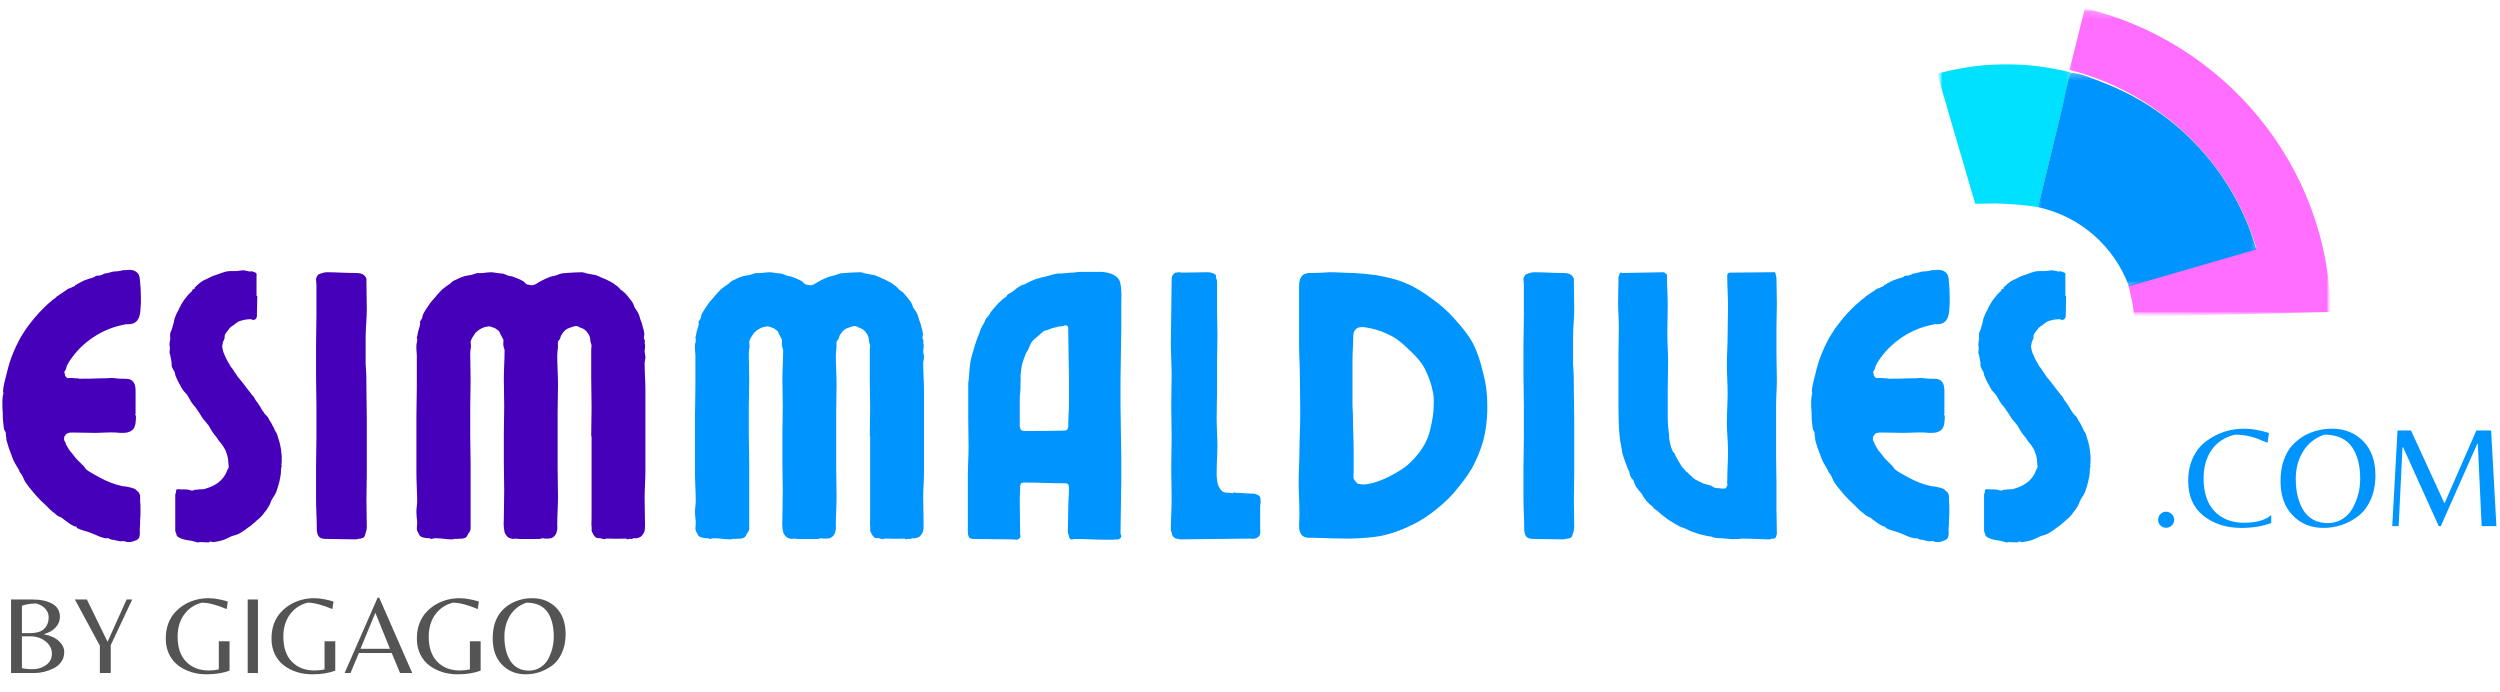
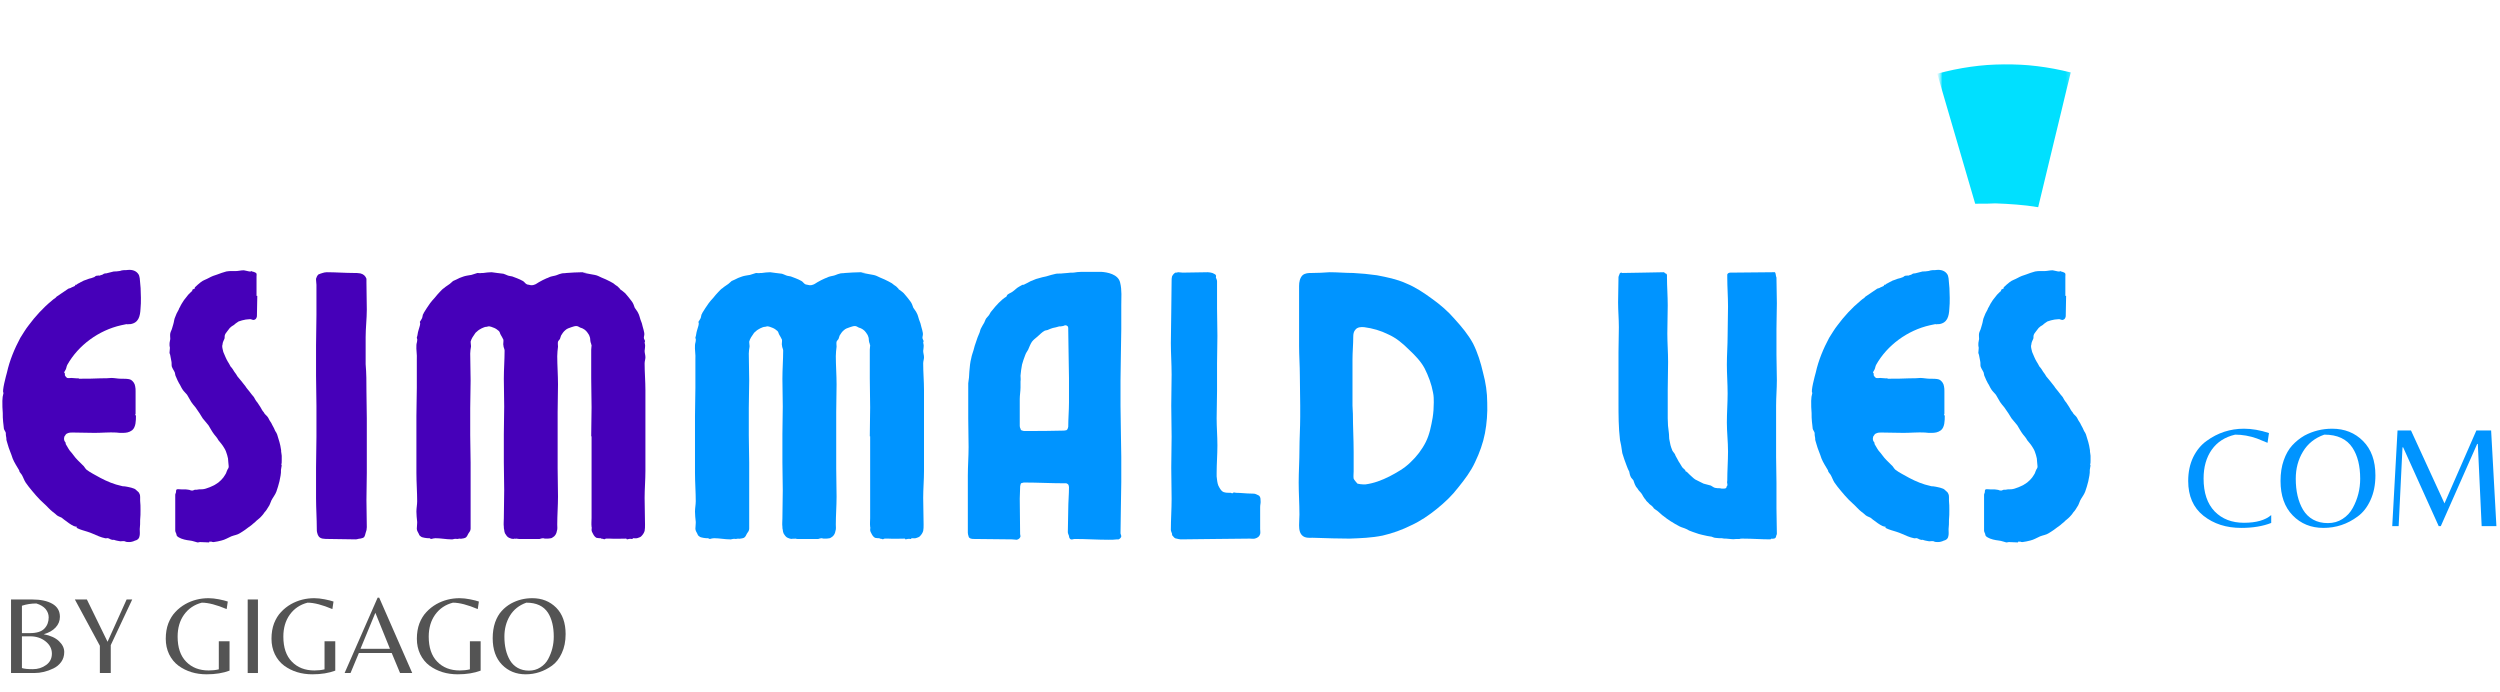
<svg xmlns="http://www.w3.org/2000/svg" width="325" height="90" viewBox="0 0 325 90" fill="none">
  <mask id="mask0_55_2" style="mask-type:luminance" maskUnits="userSpaceOnUse" x="251" y="8" width="19" height="20">
    <path d="M251 8H269.667V28H251V8Z" fill="white" />
  </mask>
  <g mask="url(#mask0_55_2)">
    <mask id="mask1_55_2" style="mask-type:luminance" maskUnits="userSpaceOnUse" x="251" y="0" width="53" height="42">
      <path d="M252.016 0.609L303.953 1.854L302.995 41.807L251.062 40.562L252.016 0.609Z" fill="white" />
    </mask>
    <g mask="url(#mask1_55_2)">
      <mask id="mask2_55_2" style="mask-type:luminance" maskUnits="userSpaceOnUse" x="251" y="0" width="53" height="42">
        <path d="M252.016 0.609L303.953 1.854L302.995 41.807L251.062 40.562L252.016 0.609Z" fill="white" />
      </mask>
      <g mask="url(#mask2_55_2)">
        <mask id="mask3_55_2" style="mask-type:luminance" maskUnits="userSpaceOnUse" x="251" y="0" width="53" height="42">
          <path d="M252.016 0.609L303.953 1.854L302.995 41.807L251.062 40.562L252.016 0.609Z" fill="white" />
        </mask>
        <g mask="url(#mask3_55_2)">
          <path d="M269.193 9.417L268.911 10.589L268.792 11.068L268.437 12.531L267.995 14.38L267.781 15.26L267.562 16.172L267.104 18.057L266.932 18.766C266.073 22.328 265.234 25.812 264.964 26.932L264.943 26.927H264.906C263.969 26.776 263.078 26.662 262.146 26.594C261.208 26.531 260.318 26.458 259.375 26.438C258.693 26.469 258.01 26.495 257.276 26.479C257.109 26.474 256.943 26.474 256.776 26.49C256.286 24.823 255.797 23.146 255.312 21.479C254.542 18.844 253.776 16.219 253.01 13.604C252.62 12.26 252.234 10.922 251.839 9.583C257.609 8.005 263.391 7.953 269.193 9.417Z" fill="#00E0FF" />
        </g>
      </g>
    </g>
  </g>
  <mask id="mask4_55_2" style="mask-type:luminance" maskUnits="userSpaceOnUse" x="268" y="0" width="35" height="42">
    <path d="M268.333 0.047H303V41.333H268.333V0.047Z" fill="white" />
  </mask>
  <g mask="url(#mask4_55_2)">
    <mask id="mask5_55_2" style="mask-type:luminance" maskUnits="userSpaceOnUse" x="251" y="0" width="53" height="42">
-       <path d="M252.016 0.609L303.953 1.854L302.995 41.807L251.062 40.562L252.016 0.609Z" fill="white" />
-     </mask>
+       </mask>
    <g mask="url(#mask5_55_2)">
      <mask id="mask6_55_2" style="mask-type:luminance" maskUnits="userSpaceOnUse" x="251" y="0" width="53" height="42">
        <path d="M252.016 0.609L303.953 1.854L302.995 41.807L251.062 40.562L252.016 0.609Z" fill="white" />
      </mask>
      <g mask="url(#mask6_55_2)">
        <mask id="mask7_55_2" style="mask-type:luminance" maskUnits="userSpaceOnUse" x="251" y="0" width="53" height="42">
          <path d="M252.016 0.609L303.953 1.854L302.995 41.807L251.062 40.562L252.016 0.609Z" fill="white" />
        </mask>
        <g mask="url(#mask7_55_2)">
          <path d="M302.99 40.552L277.422 41.193C277.38 40.318 277.25 39.453 277.036 38.599C276.943 38.141 276.833 37.687 276.729 37.229C276.729 37.177 276.698 37.13 276.682 37.068L293.292 32.255H293.339C292.932 30.917 292.448 29.609 291.88 28.333C291.688 27.88 291.474 27.432 291.255 26.984C290.276 25.01 289.109 23.146 287.766 21.39C287.354 20.854 286.922 20.323 286.469 19.812C284.172 17.187 281.536 14.958 278.563 13.125C275.594 11.297 272.411 9.953 269.031 9.088L271.036 1.068C288.974 5.385 302.625 21.276 302.99 40.552Z" fill="#FF6EFF" />
        </g>
      </g>
    </g>
  </g>
  <mask id="mask8_55_2" style="mask-type:luminance" maskUnits="userSpaceOnUse" x="264" y="9" width="30" height="29">
    <path d="M264.333 9.333H293.667V37.333H264.333V9.333Z" fill="white" />
  </mask>
  <g mask="url(#mask8_55_2)">
    <mask id="mask9_55_2" style="mask-type:luminance" maskUnits="userSpaceOnUse" x="251" y="0" width="53" height="42">
      <path d="M252.016 0.609L303.953 1.854L302.995 41.807L251.062 40.562L252.016 0.609Z" fill="white" />
    </mask>
    <g mask="url(#mask9_55_2)">
      <mask id="mask10_55_2" style="mask-type:luminance" maskUnits="userSpaceOnUse" x="251" y="0" width="53" height="42">
-         <path d="M252.016 0.609L303.953 1.854L302.995 41.807L251.062 40.562L252.016 0.609Z" fill="white" />
-       </mask>
+         </mask>
      <g mask="url(#mask10_55_2)">
        <mask id="mask11_55_2" style="mask-type:luminance" maskUnits="userSpaceOnUse" x="251" y="0" width="53" height="42">
          <path d="M252.016 0.609L303.953 1.854L302.995 41.807L251.062 40.562L252.016 0.609Z" fill="white" />
        </mask>
        <g mask="url(#mask11_55_2)">
          <path d="M293.323 32.422L276.766 37.224C276.292 35.937 275.672 34.729 274.891 33.604C274.115 32.474 273.214 31.458 272.177 30.557C271.146 29.661 270.016 28.901 268.792 28.286C267.568 27.677 266.286 27.224 264.948 26.932L267.057 18.234L268.109 13.885C268.458 12.437 268.698 10.885 269.193 9.474C270.484 9.474 272.094 10.245 273.297 10.698C274.667 11.219 275.995 11.828 277.281 12.521C279.875 13.917 282.234 15.63 284.37 17.661C286.49 19.682 288.307 21.943 289.828 24.448C291.344 26.948 292.51 29.609 293.323 32.422Z" fill="#0094FF" />
        </g>
      </g>
    </g>
  </g>
  <path d="M0.308 52.108C0.308 51.764 0.36 51.415 0.459 51.066C0.209 50.967 0.803 48.785 0.902 48.436C1.251 46.847 1.896 45.311 2.641 43.92C2.99 43.379 3.334 42.78 3.73 42.285C4.574 41.144 5.615 40.004 6.709 39.108C6.86 38.962 7.006 38.863 7.157 38.764C7.204 38.712 7.303 38.665 7.355 38.566L8.891 37.525C8.99 37.472 9.188 37.472 9.287 37.373C9.438 37.327 9.584 37.228 9.735 37.176C9.787 37.123 9.787 37.025 9.834 37.025C9.834 36.978 9.886 37.025 9.933 37.025C10.032 36.926 10.183 36.827 10.329 36.78C10.428 36.681 10.579 36.681 10.678 36.582C10.777 36.582 10.829 36.483 10.876 36.483C11.126 36.384 11.37 36.332 11.568 36.233C11.771 36.181 12.016 36.134 12.214 36.035C12.313 36.035 12.365 35.884 12.464 35.884C12.511 35.837 12.61 35.837 12.714 35.837C12.761 35.785 12.86 35.837 12.912 35.837C13.011 35.785 13.11 35.785 13.209 35.738C13.308 35.738 13.407 35.639 13.506 35.587C13.605 35.54 13.704 35.54 13.803 35.54L14.797 35.29C14.995 35.29 15.24 35.29 15.49 35.238C15.641 35.238 15.787 35.139 15.938 35.139C16.183 35.092 16.381 35.139 16.631 35.092C17.178 35.04 17.725 35.191 18.021 35.686C18.12 35.837 18.12 36.035 18.167 36.181C18.266 37.025 18.318 37.868 18.318 38.712C18.318 39.212 18.318 39.707 18.266 40.155C18.219 41.097 18.021 41.988 16.928 42.139H16.73C16.631 42.186 16.532 42.139 16.433 42.139L15.74 42.285C12.86 42.931 10.183 44.863 8.74 47.446C8.641 47.644 8.641 47.842 8.542 48.04L8.344 48.389C8.344 48.488 8.443 48.535 8.443 48.587C8.443 48.686 8.396 48.785 8.495 48.884C8.542 48.983 8.641 49.082 8.74 49.134C8.943 49.181 9.089 49.134 9.287 49.134C9.485 49.134 9.735 49.181 9.933 49.181C9.985 49.181 9.985 49.181 9.985 49.181H10.131C10.183 49.134 10.23 49.233 10.282 49.233C11.225 49.233 12.167 49.233 13.11 49.181C13.605 49.181 14.053 49.181 14.495 49.134C14.896 49.134 15.292 49.233 15.688 49.233H15.787C16.136 49.233 16.631 49.233 16.928 49.332C16.98 49.379 16.98 49.379 17.027 49.379C17.323 49.577 17.527 49.879 17.573 50.222C17.626 50.42 17.626 50.67 17.626 50.868C17.626 51.217 17.626 51.613 17.626 51.962V53.795C17.626 53.847 17.573 53.894 17.573 53.894C17.573 53.946 17.672 53.993 17.672 54.092C17.672 54.639 17.672 55.53 17.178 55.931C16.782 56.228 16.381 56.275 15.938 56.275C15.641 56.275 15.391 56.275 15.094 56.228C14.198 56.176 13.209 56.275 12.313 56.275C11.323 56.275 10.381 56.228 9.438 56.228C9.24 56.228 8.99 56.228 8.792 56.327C8.641 56.373 8.542 56.472 8.495 56.577C8.396 56.676 8.344 56.775 8.344 56.873C8.344 56.972 8.297 57.071 8.344 57.17C8.344 57.316 8.443 57.415 8.542 57.566C8.542 57.618 8.542 57.665 8.542 57.717L8.891 58.311C9.042 58.608 9.339 58.858 9.537 59.155C9.886 59.65 10.282 59.998 10.73 60.446C10.928 60.592 11.027 60.842 11.225 61.04C11.719 61.436 12.464 61.785 13.058 62.129C13.902 62.577 14.844 62.972 15.787 63.17C15.886 63.222 16.037 63.222 16.183 63.222C16.381 63.269 16.584 63.269 16.73 63.321C16.98 63.373 17.178 63.42 17.422 63.519C17.573 63.571 17.672 63.67 17.823 63.816C17.922 63.915 18.021 63.967 18.068 64.066C18.219 64.316 18.219 64.462 18.219 64.613C18.219 64.712 18.219 64.811 18.219 64.91V65.108C18.266 65.504 18.266 65.9 18.266 66.301C18.266 66.743 18.266 67.139 18.219 67.587C18.219 67.983 18.219 68.384 18.167 68.78C18.167 69.077 18.219 69.525 18.12 69.769C18.12 69.868 18.021 69.967 17.969 70.066L17.823 70.17C17.771 70.217 17.626 70.269 17.573 70.269C17.277 70.415 17.027 70.467 16.782 70.467C16.584 70.467 16.381 70.467 16.235 70.368C16.037 70.316 15.839 70.368 15.641 70.368C15.339 70.316 15.042 70.269 14.797 70.17C14.745 70.17 14.646 70.217 14.6 70.17C14.396 70.17 14.251 70.019 14.053 69.967C13.954 69.92 13.803 70.019 13.657 69.967C13.407 69.92 13.11 69.821 12.86 69.722C12.365 69.525 11.87 69.275 11.37 69.124C10.928 68.978 10.48 68.879 10.084 68.681C9.985 68.629 9.886 68.53 9.985 68.431C9.683 68.681 8.199 67.441 8.001 67.29C7.803 67.191 7.6 67.139 7.402 66.993C7.256 66.842 7.058 66.696 6.86 66.545C6.459 66.249 6.115 65.801 5.714 65.457C5.021 64.858 4.329 64.014 3.73 63.269L3.334 62.728C3.136 62.431 3.037 62.082 2.839 61.733C2.74 61.587 2.641 61.488 2.542 61.337L2.49 61.139C2.193 60.644 1.844 60.097 1.646 59.603C1.449 58.957 1.152 58.358 1.001 57.764L0.855 57.269C0.803 57.118 0.855 56.972 0.803 56.821C0.756 56.623 0.756 56.472 0.756 56.275C0.704 56.077 0.558 55.931 0.506 55.733C0.459 55.431 0.459 55.134 0.407 54.837C0.36 54.441 0.36 54.092 0.36 53.696C0.308 53.202 0.308 52.655 0.308 52.108Z" fill="#4600B9" />
  <path d="M31.662 35.139C31.313 35.139 30.969 35.238 30.672 35.238C30.62 35.238 30.62 35.238 30.573 35.238H30.37C30.323 35.238 30.271 35.238 30.224 35.238H30.125C29.927 35.238 29.677 35.238 29.427 35.29C29.031 35.389 28.636 35.54 28.24 35.686C27.891 35.785 27.495 35.936 27.146 36.134C26.802 36.332 26.401 36.431 26.104 36.681C25.86 36.879 25.557 37.124 25.313 37.374L25.36 37.473C25.214 37.572 25.016 37.624 24.964 37.723C24.964 37.723 25.016 37.77 25.016 37.822L24.865 37.92C24.719 38.066 24.615 38.165 24.469 38.316L23.922 39.009C23.724 39.311 23.526 39.608 23.375 39.952C23.276 40.051 23.276 40.202 23.177 40.353C23.031 40.598 22.88 40.895 22.781 41.197C22.63 41.493 22.63 41.837 22.531 42.139L22.386 42.634C22.333 42.879 22.188 43.082 22.136 43.327C22.089 43.577 22.136 43.822 22.136 44.072C22.089 44.223 22.089 44.42 22.037 44.618C22.037 44.618 22.089 44.665 22.037 44.665C22.037 44.863 22.037 45.066 22.089 45.212C22.089 45.462 22.037 45.66 22.037 45.858C22.037 45.957 22.136 46.108 22.136 46.207L22.287 46.999C22.333 47.197 22.287 47.447 22.333 47.645C22.432 47.941 22.63 48.191 22.729 48.436C22.781 48.634 22.781 48.837 22.88 48.983C22.979 49.28 23.13 49.53 23.276 49.827C23.427 50.025 23.526 50.322 23.724 50.618C23.875 50.868 24.12 51.066 24.318 51.316C24.516 51.613 24.667 51.962 24.865 52.259C25.016 52.504 25.214 52.707 25.412 52.952C25.61 53.202 25.761 53.499 25.958 53.749C26.104 53.947 26.203 54.191 26.354 54.389L27.099 55.285C27.344 55.681 27.542 56.077 27.844 56.473C28.042 56.723 28.24 56.92 28.386 57.217C28.636 57.514 28.932 57.863 29.13 58.212C29.328 58.509 29.427 58.806 29.531 59.155C29.63 59.452 29.677 59.749 29.677 60.045C29.677 60.243 29.729 60.395 29.729 60.592V60.691C29.729 60.842 29.63 60.941 29.578 61.04C29.531 61.186 29.427 61.337 29.38 61.535C29.281 61.686 29.182 61.884 29.031 62.082C28.833 62.327 28.636 62.53 28.386 62.728C28.188 62.827 27.99 63.025 27.745 63.124C27.443 63.27 27.099 63.42 26.75 63.52C26.453 63.618 26.156 63.618 25.86 63.618C25.662 63.67 25.511 63.67 25.313 63.67C25.261 63.67 25.115 63.77 25.063 63.77C25.016 63.77 24.964 63.77 24.964 63.77H24.917C24.766 63.77 24.667 63.67 24.516 63.67C24.417 63.67 24.271 63.618 24.12 63.618C24.073 63.618 24.073 63.618 24.021 63.618H23.823C23.776 63.618 23.724 63.618 23.672 63.618H23.573C23.427 63.618 23.078 63.572 22.979 63.618C22.88 63.717 22.88 63.816 22.88 63.967C22.88 64.066 22.781 64.212 22.781 64.316V68.978C22.781 69.124 22.88 69.275 22.932 69.426C22.932 69.624 23.031 69.723 23.177 69.822C23.276 69.868 23.427 69.967 23.573 70.019C23.823 70.118 24.073 70.171 24.318 70.217C24.568 70.269 24.818 70.269 24.964 70.316C25.214 70.368 25.458 70.467 25.662 70.514H25.761C25.807 70.514 25.906 70.467 26.005 70.467L27.146 70.514C27.146 70.514 27.146 70.514 27.198 70.514V70.415H27.245H27.495C27.594 70.467 27.646 70.467 27.745 70.467H27.792C28.141 70.415 28.438 70.368 28.787 70.269C29.229 70.171 29.63 69.921 30.073 69.723C30.469 69.572 30.87 69.525 31.167 69.327C31.412 69.176 31.662 69.025 31.86 68.879L32.255 68.582C32.458 68.431 32.703 68.285 32.901 68.082C33.052 67.983 33.198 67.837 33.349 67.686C33.599 67.488 33.844 67.29 34.094 66.993C34.193 66.894 34.292 66.743 34.391 66.598C34.589 66.4 34.74 66.15 34.886 65.9C35.083 65.655 35.136 65.358 35.281 65.056C35.484 64.66 35.781 64.316 35.927 63.915C36.078 63.473 36.224 63.025 36.328 62.577L36.474 61.832C36.526 61.587 36.526 61.337 36.526 61.087C36.573 60.889 36.573 60.691 36.625 60.493L36.573 60.447C36.625 60.243 36.625 60.045 36.625 59.848V59.254C36.625 59.103 36.573 59.004 36.573 58.858C36.526 58.707 36.573 58.561 36.526 58.41C36.474 58.113 36.427 57.764 36.328 57.467L36.026 56.473C35.979 56.327 35.88 56.176 35.781 56.03C35.682 55.78 35.531 55.483 35.386 55.233C35.333 55.087 35.234 54.936 35.136 54.79C34.984 54.587 34.938 54.389 34.787 54.191C34.641 53.993 34.391 53.848 34.292 53.598C34.094 53.4 33.995 53.15 33.844 52.905L33.448 52.306C33.25 52.108 33.151 51.863 33 51.613C32.802 51.363 32.604 51.165 32.406 50.868C32.255 50.67 32.057 50.473 31.912 50.223C31.714 49.978 31.563 49.775 31.365 49.53L30.87 48.936C30.771 48.733 30.62 48.535 30.469 48.337C30.323 48.092 30.172 47.842 29.974 47.645C29.828 47.395 29.729 47.15 29.578 46.952C29.479 46.801 29.427 46.65 29.328 46.452L29.031 45.759C28.985 45.509 28.886 45.264 28.886 44.967L28.932 44.764C28.932 44.52 29.083 44.27 29.182 44.025C29.229 43.874 29.182 43.723 29.229 43.577C29.281 43.379 29.427 43.228 29.531 43.082L29.875 42.634C30.026 42.483 30.224 42.337 30.422 42.238C30.62 42.035 30.818 41.936 31.016 41.79C31.313 41.691 31.615 41.592 31.958 41.54C32.156 41.54 32.307 41.493 32.458 41.493H32.604C32.703 41.54 32.854 41.592 32.953 41.592H33C33.198 41.54 33.297 41.441 33.349 41.295C33.401 41.197 33.401 41.098 33.401 40.993C33.401 40.155 33.448 39.311 33.448 38.467H33.349C33.349 37.723 33.349 36.978 33.349 36.233V35.936C33.349 35.785 33.401 35.639 33.297 35.488C33.25 35.441 33.151 35.441 33.099 35.389C32.953 35.342 32.854 35.29 32.755 35.29C32.755 35.238 32.703 35.238 32.703 35.238C32.656 35.238 32.656 35.29 32.604 35.29C32.557 35.29 32.505 35.29 32.458 35.29H32.406C32.406 35.29 31.516 35.092 31.662 35.139Z" fill="#4600B9" />
  <path d="M41.138 52.754C41.138 51.462 41.086 50.123 41.086 48.837V44.915C41.086 43.577 41.138 42.285 41.138 40.947V37.025C41.138 36.827 41.086 36.582 41.086 36.384V36.233C41.138 36.035 41.237 35.837 41.383 35.686C41.581 35.587 41.784 35.54 41.93 35.488C42.081 35.441 42.279 35.389 42.477 35.389C43.664 35.389 44.857 35.488 46.05 35.488C46.295 35.488 46.545 35.488 46.842 35.54C47.237 35.639 47.487 35.837 47.638 36.233V36.728C47.638 37.92 47.685 39.108 47.685 40.254C47.685 41.441 47.534 42.634 47.534 43.822V47.347C47.638 48.535 47.638 49.676 47.638 50.868C47.638 52.061 47.685 53.202 47.685 54.389C47.685 55.582 47.685 56.775 47.685 57.915V61.488C47.685 62.629 47.638 63.816 47.638 65.009C47.638 66.197 47.685 67.342 47.685 68.53C47.685 68.78 47.638 69.025 47.534 69.275C47.487 69.472 47.435 69.67 47.336 69.822C47.191 69.967 46.993 69.967 46.842 70.019C46.597 70.019 46.446 70.118 46.248 70.118C45.107 70.118 43.868 70.066 42.727 70.066C42.477 70.066 42.18 70.066 41.93 70.019C41.482 69.92 41.336 69.67 41.237 69.275C41.185 69.124 41.185 68.978 41.185 68.78C41.185 67.441 41.086 66.097 41.086 64.759V60.79C41.086 59.452 41.138 58.113 41.138 56.775V52.754Z" fill="#4600B9" />
  <path d="M76.857 56.722C76.857 55.483 76.904 54.191 76.904 52.952C76.904 51.712 76.857 50.472 76.857 49.181V45.462C76.857 45.264 76.904 45.066 76.904 44.915C76.904 44.863 76.904 44.816 76.857 44.764C76.857 44.618 76.758 44.519 76.758 44.368C76.706 44.17 76.758 43.972 76.659 43.775C76.607 43.577 76.508 43.426 76.363 43.228C76.165 42.931 75.816 42.681 75.42 42.582C75.269 42.483 75.071 42.384 74.92 42.384C74.675 42.384 74.477 42.483 74.279 42.535C73.977 42.634 73.68 42.733 73.482 42.931C73.238 43.129 73.087 43.379 72.936 43.624L72.79 44.072C72.738 44.17 72.592 44.269 72.54 44.42C72.493 44.618 72.54 44.863 72.54 45.066C72.493 45.462 72.441 45.905 72.441 46.306C72.441 47.493 72.54 48.733 72.54 49.978C72.54 51.165 72.493 52.405 72.493 53.597C72.493 54.837 72.493 56.03 72.493 57.269V60.889C72.493 62.129 72.54 63.322 72.54 64.561C72.54 65.754 72.441 66.993 72.441 68.186C72.441 68.483 72.493 68.78 72.394 69.025C72.342 69.327 72.243 69.525 72.045 69.722C71.894 69.822 71.795 69.92 71.649 69.967C71.451 70.019 71.201 70.019 70.951 70.019C70.852 70.019 70.753 70.019 70.607 69.967C70.456 69.967 70.311 70.019 70.159 70.066H70.061C69.368 70.066 68.67 70.066 67.977 70.066H67.43C67.383 70.066 67.331 70.019 67.279 70.066L67.232 70.019C67.081 70.019 66.936 70.066 66.837 70.019C66.784 70.019 66.784 70.066 66.784 70.066C66.587 70.066 66.389 70.019 66.191 69.92C65.941 69.822 65.795 69.572 65.644 69.327C65.597 69.176 65.545 69.025 65.545 68.879C65.498 68.728 65.498 68.629 65.498 68.483C65.446 68.134 65.498 67.738 65.498 67.389C65.498 66.15 65.545 64.957 65.545 63.717C65.545 62.53 65.498 61.337 65.498 60.097V56.472C65.498 55.285 65.545 54.045 65.545 52.853C65.545 51.613 65.498 50.42 65.498 49.233C65.498 47.993 65.597 46.801 65.597 45.561C65.597 45.363 65.446 45.165 65.446 44.915C65.394 44.764 65.446 44.566 65.446 44.368V44.17C65.347 43.92 65.196 43.722 65.097 43.525C64.998 43.379 64.998 43.181 64.852 43.03C64.8 42.978 64.701 42.931 64.602 42.832C64.404 42.681 64.154 42.582 63.857 42.483C63.758 42.483 63.613 42.384 63.462 42.436L63.264 42.483C63.014 42.483 62.868 42.582 62.618 42.681C62.42 42.78 62.17 42.931 62.024 43.082C61.925 43.181 61.826 43.228 61.774 43.327C61.524 43.676 61.279 44.025 61.18 44.42C61.18 44.618 61.227 44.816 61.227 44.967V45.066C61.18 45.363 61.128 45.66 61.128 45.957C61.128 47.15 61.18 48.29 61.18 49.478C61.18 50.67 61.128 51.863 61.128 53.051V56.577C61.128 57.764 61.18 58.957 61.18 60.144C61.18 61.337 61.18 62.478 61.18 63.67V67.243C61.18 67.441 61.18 67.686 61.18 67.936V68.728C61.18 68.978 61.029 69.176 60.883 69.374C60.785 69.572 60.686 69.822 60.482 69.92C60.337 69.967 60.186 70.019 60.04 70.019C59.941 70.066 59.842 70.019 59.691 70.019C59.644 70.066 59.54 70.019 59.493 70.066H59.441C59.196 70.019 58.998 70.066 58.8 70.118H58.701C58.003 70.118 57.311 69.967 56.613 69.967C56.415 69.967 56.269 70.019 56.071 70.066C56.019 70.066 55.972 70.019 55.92 70.019C55.873 70.019 55.873 69.967 55.873 69.967C55.623 69.967 55.425 69.967 55.227 69.92C55.029 69.868 54.831 69.868 54.68 69.722C54.529 69.624 54.482 69.525 54.43 69.374C54.331 69.176 54.186 68.978 54.186 68.728C54.186 68.483 54.232 68.233 54.232 67.983V67.837C54.186 67.389 54.133 66.941 54.133 66.499C54.133 66.051 54.232 65.603 54.232 65.155C54.232 63.967 54.133 62.728 54.133 61.488C54.133 60.243 54.133 59.004 54.133 57.764V54.092C54.133 52.853 54.186 51.613 54.186 50.42V46.702C54.232 46.108 54.087 45.462 54.133 44.863C54.133 44.665 54.232 44.467 54.232 44.269C54.285 44.124 54.186 44.025 54.186 43.874C54.232 43.722 54.285 43.577 54.285 43.478C54.331 43.082 54.482 42.733 54.581 42.337C54.581 42.238 54.628 42.139 54.628 42.087C54.628 41.988 54.581 41.936 54.581 41.837C54.68 41.691 54.779 41.54 54.878 41.342C54.93 41.197 54.93 41.045 54.977 40.894C55.029 40.847 55.076 40.749 55.076 40.697C55.326 40.254 55.623 39.853 55.92 39.41C56.118 39.16 56.316 38.91 56.514 38.712C56.712 38.467 56.915 38.217 57.16 37.967C57.357 37.769 57.508 37.572 57.758 37.426C57.904 37.275 58.102 37.176 58.3 37.025C58.55 36.879 58.701 36.681 58.899 36.53C59.196 36.384 59.493 36.285 59.743 36.134C59.941 36.082 60.087 35.983 60.285 35.936C60.383 35.884 60.535 35.884 60.686 35.837C60.883 35.785 61.081 35.785 61.279 35.738C61.524 35.686 61.826 35.54 62.071 35.488C62.269 35.488 62.42 35.54 62.618 35.488H62.816C63.165 35.441 63.561 35.389 63.91 35.389C64.404 35.441 64.899 35.54 64.654 35.488C64.899 35.54 65.196 35.54 65.446 35.587C65.644 35.639 65.795 35.738 65.941 35.785C66.139 35.884 66.389 35.884 66.587 35.936C66.784 36.035 67.034 36.082 67.232 36.181C67.482 36.285 67.727 36.384 67.977 36.53C68.175 36.629 68.274 36.879 68.524 36.978C68.67 37.025 68.868 37.025 69.019 37.077C69.165 37.077 69.316 37.077 69.415 37.025C69.665 36.978 69.863 36.78 70.061 36.681C70.409 36.483 70.706 36.332 71.05 36.181C71.253 36.134 71.451 35.983 71.696 35.936C71.847 35.884 71.993 35.884 72.144 35.837C72.394 35.785 72.639 35.639 72.889 35.587C73.133 35.488 73.383 35.54 73.633 35.488C74.675 35.389 77.352 35.342 75.717 35.441C76.061 35.488 76.409 35.587 76.758 35.639L77.305 35.738C77.602 35.785 77.899 35.936 78.196 36.082C78.545 36.233 78.941 36.384 79.29 36.582L79.732 36.827C79.93 36.978 80.081 37.124 80.279 37.228L80.576 37.525C80.628 37.525 80.576 37.572 80.576 37.572C80.826 37.769 81.076 37.92 81.274 38.118C81.571 38.467 81.868 38.811 82.118 39.16C82.316 39.41 82.415 39.707 82.514 40.004C82.659 40.254 82.863 40.452 82.962 40.697C83.107 40.947 83.159 41.243 83.258 41.54C83.404 41.889 83.503 42.186 83.555 42.483C83.654 42.78 83.701 43.03 83.753 43.28C83.8 43.525 83.701 43.722 83.701 43.92C83.701 44.072 83.852 44.222 83.852 44.368C83.852 44.42 83.8 44.467 83.8 44.519L83.852 44.816C83.904 44.816 83.8 45.66 83.8 45.608C83.8 45.905 83.904 46.155 83.904 46.452C83.904 46.702 83.8 46.952 83.8 47.249C83.8 48.389 83.904 49.577 83.904 50.717V54.243C83.904 55.384 83.904 56.577 83.904 57.717V61.238C83.904 62.379 83.8 63.572 83.8 64.712C83.8 65.853 83.852 67.04 83.852 68.186C83.852 68.483 83.852 68.78 83.8 69.025C83.701 69.327 83.555 69.525 83.357 69.722C83.258 69.822 83.107 69.868 82.962 69.92C82.758 70.019 82.514 69.967 82.316 69.967C82.264 69.967 82.217 70.066 82.217 70.066H82.118C81.92 70.019 81.717 70.066 81.519 70.118C81.472 70.118 81.42 70.019 81.42 70.019C80.727 70.019 80.034 70.066 79.29 70.019H78.79C78.743 70.019 78.691 70.066 78.644 70.066C78.592 70.066 78.592 70.118 78.592 70.118C78.446 70.066 78.295 70.019 78.149 70.019C78.149 70.019 78.149 69.967 78.097 69.967C77.946 69.967 77.748 69.967 77.55 69.92C77.352 69.822 77.206 69.624 77.107 69.426C77.003 69.228 76.904 69.077 76.904 68.879C76.904 68.728 76.956 68.582 76.904 68.483C76.857 68.082 76.904 67.686 76.904 67.342C76.904 66.15 76.904 64.957 76.904 63.769V60.243C76.904 59.056 76.904 57.915 76.904 56.722H76.857Z" fill="#4600B9" />
  <path d="M113.073 56.722C113.073 55.483 113.12 54.191 113.12 52.952C113.12 51.712 113.073 50.472 113.073 49.181V45.462C113.073 45.264 113.12 45.066 113.12 44.915C113.12 44.863 113.12 44.816 113.073 44.764C113.073 44.618 112.974 44.519 112.974 44.368C112.922 44.17 112.974 43.972 112.875 43.775C112.823 43.577 112.724 43.426 112.578 43.228C112.38 42.931 112.031 42.681 111.635 42.582C111.484 42.483 111.286 42.384 111.135 42.384C110.89 42.384 110.693 42.483 110.495 42.535C110.193 42.634 109.896 42.733 109.698 42.931C109.453 43.129 109.302 43.379 109.151 43.624L109.005 44.072C108.953 44.17 108.807 44.269 108.755 44.42C108.708 44.618 108.755 44.863 108.755 45.066C108.708 45.462 108.656 45.905 108.656 46.306C108.656 47.493 108.755 48.733 108.755 49.978C108.755 51.165 108.708 52.405 108.708 53.597C108.708 54.837 108.708 56.03 108.708 57.269V60.889C108.708 62.129 108.755 63.322 108.755 64.561C108.755 65.754 108.656 66.993 108.656 68.186C108.656 68.483 108.708 68.78 108.609 69.025C108.557 69.327 108.458 69.525 108.26 69.722C108.109 69.822 108.01 69.92 107.864 69.967C107.667 70.019 107.417 70.019 107.167 70.019C107.068 70.019 106.969 70.019 106.823 69.967C106.672 69.967 106.526 70.019 106.375 70.066H106.276C105.583 70.066 104.885 70.066 104.193 70.066H103.646C103.599 70.066 103.547 70.019 103.495 70.066L103.448 70.019C103.297 70.019 103.151 70.066 103.052 70.019C103 70.019 103 70.066 103 70.066C102.802 70.066 102.604 70.019 102.406 69.92C102.156 69.822 102.01 69.572 101.859 69.327C101.812 69.176 101.76 69.025 101.76 68.879C101.713 68.728 101.713 68.629 101.713 68.483C101.661 68.134 101.713 67.738 101.713 67.389C101.713 66.15 101.76 64.957 101.76 63.717C101.76 62.53 101.713 61.337 101.713 60.097V56.472C101.713 55.285 101.76 54.045 101.76 52.853C101.76 51.613 101.713 50.42 101.713 49.233C101.713 47.993 101.812 46.801 101.812 45.561C101.812 45.363 101.661 45.165 101.661 44.915C101.609 44.764 101.661 44.566 101.661 44.368V44.17C101.562 43.92 101.411 43.722 101.312 43.525C101.213 43.379 101.213 43.181 101.068 43.03C101.015 42.978 100.917 42.931 100.818 42.832C100.62 42.681 100.37 42.582 100.073 42.483C99.974 42.483 99.828 42.384 99.677 42.436L99.479 42.483C99.229 42.483 99.083 42.582 98.833 42.681C98.635 42.78 98.385 42.931 98.24 43.082C98.141 43.181 98.041 43.228 97.99 43.327C97.74 43.676 97.495 44.025 97.396 44.42C97.396 44.618 97.443 44.816 97.443 44.967V45.066C97.396 45.363 97.344 45.66 97.344 45.957C97.344 47.15 97.396 48.29 97.396 49.478C97.396 50.67 97.344 51.863 97.344 53.051V56.577C97.344 57.764 97.396 58.957 97.396 60.144C97.396 61.337 97.396 62.478 97.396 63.67V67.243C97.396 67.441 97.396 67.686 97.396 67.936V68.728C97.396 68.978 97.245 69.176 97.099 69.374C97 69.572 96.901 69.822 96.698 69.92C96.552 69.967 96.401 70.019 96.255 70.019C96.156 70.066 96.057 70.019 95.906 70.019C95.859 70.066 95.755 70.019 95.708 70.066H95.656C95.411 70.019 95.213 70.066 95.016 70.118H94.916C94.219 70.118 93.526 69.967 92.828 69.967C92.63 69.967 92.484 70.019 92.286 70.066C92.234 70.066 92.187 70.019 92.135 70.019C92.088 70.019 92.088 69.967 92.088 69.967C91.838 69.967 91.641 69.967 91.443 69.92C91.245 69.868 91.047 69.868 90.896 69.722C90.745 69.624 90.698 69.525 90.646 69.374C90.547 69.176 90.401 68.978 90.401 68.728C90.401 68.483 90.448 68.233 90.448 67.983V67.837C90.401 67.389 90.349 66.941 90.349 66.499C90.349 66.051 90.448 65.603 90.448 65.155C90.448 63.967 90.349 62.728 90.349 61.488C90.349 60.243 90.349 59.004 90.349 57.764V54.092C90.349 52.853 90.401 51.613 90.401 50.42V46.702C90.448 46.108 90.302 45.462 90.349 44.863C90.349 44.665 90.448 44.467 90.448 44.269C90.5 44.124 90.401 44.025 90.401 43.874C90.448 43.722 90.5 43.577 90.5 43.478C90.547 43.082 90.698 42.733 90.797 42.337C90.797 42.238 90.844 42.139 90.844 42.087C90.844 41.988 90.797 41.936 90.797 41.837C90.896 41.691 90.995 41.54 91.094 41.342C91.146 41.197 91.146 41.045 91.193 40.894C91.245 40.847 91.291 40.749 91.291 40.697C91.541 40.254 91.838 39.853 92.135 39.41C92.333 39.16 92.531 38.91 92.729 38.712C92.927 38.467 93.13 38.217 93.375 37.967C93.573 37.769 93.724 37.572 93.974 37.426C94.12 37.275 94.318 37.176 94.516 37.025C94.766 36.879 94.916 36.681 95.115 36.53C95.411 36.384 95.708 36.285 95.958 36.134C96.156 36.082 96.302 35.983 96.5 35.936C96.599 35.884 96.75 35.884 96.901 35.837C97.099 35.785 97.297 35.785 97.495 35.738C97.74 35.686 98.041 35.54 98.286 35.488C98.484 35.488 98.635 35.54 98.833 35.488H99.031C99.38 35.441 99.776 35.389 100.125 35.389C100.62 35.441 101.114 35.54 100.87 35.488C101.114 35.54 101.411 35.54 101.661 35.587C101.859 35.639 102.01 35.738 102.156 35.785C102.354 35.884 102.604 35.884 102.802 35.936C103 36.035 103.25 36.082 103.448 36.181C103.698 36.285 103.943 36.384 104.193 36.53C104.39 36.629 104.489 36.879 104.739 36.978C104.885 37.025 105.083 37.025 105.234 37.077C105.38 37.077 105.531 37.077 105.63 37.025C105.88 36.978 106.078 36.78 106.276 36.681C106.625 36.483 106.922 36.332 107.265 36.181C107.469 36.134 107.667 35.983 107.911 35.936C108.062 35.884 108.208 35.884 108.359 35.837C108.609 35.785 108.854 35.639 109.104 35.587C109.349 35.488 109.599 35.54 109.849 35.488C110.89 35.389 113.568 35.342 111.932 35.441C112.276 35.488 112.625 35.587 112.974 35.639L113.521 35.738C113.818 35.785 114.114 35.936 114.411 36.082C114.76 36.233 115.156 36.384 115.505 36.582L115.948 36.827C116.146 36.978 116.297 37.124 116.495 37.228L116.792 37.525C116.844 37.525 116.792 37.572 116.792 37.572C117.042 37.769 117.292 37.92 117.489 38.118C117.786 38.467 118.083 38.811 118.333 39.16C118.531 39.41 118.63 39.707 118.729 40.004C118.875 40.254 119.078 40.452 119.177 40.697C119.323 40.947 119.375 41.243 119.474 41.54C119.62 41.889 119.719 42.186 119.771 42.483C119.87 42.78 119.917 43.03 119.969 43.28C120.015 43.525 119.917 43.722 119.917 43.92C119.917 44.072 120.068 44.222 120.068 44.368C120.068 44.42 120.015 44.467 120.015 44.519L120.068 44.816C120.12 44.816 120.015 45.66 120.015 45.608C120.015 45.905 120.12 46.155 120.12 46.452C120.12 46.702 120.015 46.952 120.015 47.249C120.015 48.389 120.12 49.577 120.12 50.717V54.243C120.12 55.384 120.12 56.577 120.12 57.717V61.238C120.12 62.379 120.015 63.572 120.015 64.712C120.015 65.853 120.068 67.04 120.068 68.186C120.068 68.483 120.068 68.78 120.015 69.025C119.917 69.327 119.771 69.525 119.573 69.722C119.474 69.822 119.323 69.868 119.177 69.92C118.974 70.019 118.729 69.967 118.531 69.967C118.479 69.967 118.432 70.066 118.432 70.066H118.333C118.135 70.019 117.932 70.066 117.734 70.118C117.687 70.118 117.635 70.019 117.635 70.019C116.943 70.019 116.25 70.066 115.505 70.019H115.005C114.958 70.019 114.906 70.066 114.859 70.066C114.807 70.066 114.807 70.118 114.807 70.118C114.661 70.066 114.51 70.019 114.364 70.019C114.364 70.019 114.364 69.967 114.312 69.967C114.161 69.967 113.963 69.967 113.765 69.92C113.568 69.822 113.422 69.624 113.323 69.426C113.219 69.228 113.12 69.077 113.12 68.879C113.12 68.728 113.172 68.582 113.12 68.483C113.073 68.082 113.12 67.686 113.12 67.342C113.12 66.15 113.12 64.957 113.12 63.769V60.243C113.12 59.056 113.12 57.915 113.12 56.722H113.073Z" fill="#0094FF" />
  <path d="M145.667 52.754C145.667 53.847 145.714 54.936 145.714 56.077C145.714 57.17 145.766 58.259 145.766 59.353V62.676C145.766 63.769 145.714 64.91 145.714 65.999C145.714 67.092 145.667 68.186 145.667 69.327C145.667 69.426 145.766 69.572 145.766 69.722C145.766 69.868 145.563 70.066 145.417 70.118H145.219C144.871 70.17 144.475 70.17 144.126 70.17C142.636 70.17 141.199 70.066 139.709 70.066C139.563 70.066 139.365 70.17 139.214 70.118C139.068 70.066 138.969 69.868 138.969 69.67C138.917 69.525 138.818 69.327 138.818 69.176C138.818 68.186 138.871 67.243 138.871 66.249C138.871 65.254 138.969 64.316 138.969 63.322C138.969 63.222 138.917 63.123 138.917 63.072C138.871 62.926 138.719 62.873 138.621 62.827H138.324C136.584 62.827 134.897 62.728 133.214 62.728C133.115 62.728 133.011 62.728 132.912 62.775C132.766 62.775 132.667 62.873 132.667 63.025C132.615 63.123 132.615 63.269 132.615 63.373C132.615 63.868 132.568 64.363 132.568 64.811C132.568 66.347 132.615 67.884 132.615 69.426C132.615 69.525 132.667 69.624 132.667 69.722C132.615 69.967 132.417 70.118 132.173 70.17C131.969 70.17 131.772 70.118 131.574 70.118C129.938 70.118 128.303 70.066 126.662 70.066C126.516 70.066 126.365 70.066 126.214 70.019C126.068 69.967 125.917 69.868 125.917 69.722C125.871 69.572 125.818 69.426 125.818 69.275C125.818 68.035 125.818 66.795 125.818 65.556V61.832C125.818 60.592 125.917 59.353 125.917 58.113C125.917 56.873 125.871 55.634 125.871 54.389C125.871 53.202 125.871 51.962 125.871 50.717V49.827C125.917 49.577 125.917 49.332 125.969 49.082C125.969 48.837 126.016 48.535 126.016 48.29C126.068 47.691 126.115 47.097 126.266 46.551C126.318 46.207 126.464 45.858 126.563 45.509C126.662 45.113 126.761 44.764 126.912 44.368C127.011 44.025 127.157 43.676 127.308 43.327C127.407 43.129 127.407 42.931 127.506 42.733C127.657 42.436 127.803 42.186 127.954 41.936C128.053 41.738 128.1 41.54 128.204 41.394C128.303 41.243 128.449 41.144 128.548 40.993C128.699 40.795 128.746 40.597 128.897 40.452L129.391 39.853C129.688 39.509 129.985 39.212 130.334 38.91C130.485 38.764 130.683 38.665 130.829 38.566C130.881 38.467 130.928 38.316 131.027 38.269C131.23 38.118 131.428 38.066 131.626 37.92C131.923 37.722 132.173 37.426 132.469 37.275L132.912 37.025C133.011 37.025 133.115 37.025 133.162 36.978C133.313 36.926 133.412 36.827 133.558 36.78C133.808 36.629 134.105 36.483 134.402 36.384C134.6 36.285 134.798 36.233 135.001 36.181C135.344 36.082 135.693 35.983 135.99 35.936C136.438 35.785 136.881 35.686 137.282 35.587C137.579 35.54 137.876 35.587 138.126 35.54C138.324 35.54 138.568 35.488 138.766 35.488C139.016 35.441 139.313 35.441 139.563 35.441C139.912 35.389 140.209 35.342 140.553 35.342H143.183C143.928 35.389 145.365 35.639 145.615 36.728C145.865 37.722 145.766 38.712 145.766 39.707C145.766 40.65 145.766 41.54 145.766 42.436V42.78C145.766 43.873 145.714 45.014 145.714 46.108C145.714 47.197 145.667 48.337 145.667 49.431V52.754ZM138.969 49.134C138.969 48.092 138.917 47.051 138.917 46.009C138.917 44.967 138.871 43.92 138.871 42.879V42.733C138.871 42.634 138.871 42.535 138.818 42.436C138.719 42.337 138.621 42.285 138.522 42.285C138.371 42.285 138.272 42.384 138.173 42.384C137.975 42.436 137.824 42.436 137.678 42.436C137.381 42.535 137.131 42.582 136.881 42.634C136.683 42.681 136.485 42.78 136.339 42.832C136.188 42.931 135.99 42.931 135.839 42.978C135.443 43.181 135.199 43.478 134.85 43.775C134.6 43.972 134.355 44.17 134.157 44.42C133.954 44.717 133.808 45.113 133.657 45.462C133.511 45.707 133.36 45.905 133.261 46.207C133.115 46.603 132.964 46.998 132.865 47.394C132.766 47.894 132.714 48.337 132.667 48.837C132.667 49.082 132.714 49.332 132.667 49.577V50.373C132.667 50.868 132.568 51.363 132.568 51.863V55.384C132.568 55.53 132.615 55.634 132.667 55.733C132.667 55.879 132.813 55.978 132.912 55.978C133.011 56.03 133.115 56.03 133.214 56.03C134.897 56.03 136.636 56.03 138.324 55.978C138.423 55.978 138.522 55.931 138.621 55.931C138.719 55.879 138.766 55.832 138.818 55.681L138.871 55.483C138.871 54.389 138.969 53.347 138.969 52.306V49.134Z" fill="#0094FF" />
  <path d="M152.263 52.707C152.263 51.363 152.31 50.025 152.31 48.686C152.31 47.295 152.211 45.957 152.211 44.618C152.211 43.28 152.263 41.936 152.263 40.597C152.263 39.259 152.31 37.868 152.31 36.53C152.31 36.332 152.31 36.134 152.362 35.936C152.461 35.738 152.607 35.54 152.805 35.441C152.909 35.441 153.055 35.441 153.154 35.389C153.352 35.389 153.55 35.441 153.747 35.441C154.841 35.441 155.935 35.389 157.023 35.389C157.221 35.389 157.419 35.441 157.617 35.488C157.768 35.587 158.018 35.639 158.065 35.785C158.117 35.884 158.065 35.983 158.065 36.082C158.117 36.233 158.216 36.384 158.216 36.582V40.103C158.216 41.295 158.263 42.483 158.263 43.676C158.263 44.863 158.216 46.056 158.216 47.248V50.822C158.216 52.009 158.164 53.202 158.164 54.389C158.164 55.53 158.263 56.722 158.263 57.915C158.263 59.103 158.164 60.295 158.164 61.488V61.931C158.164 62.082 158.216 62.228 158.216 62.379C158.263 62.728 158.315 63.072 158.513 63.373C158.659 63.618 158.81 63.868 159.06 63.967C159.357 64.066 159.602 64.066 159.904 64.066H160.003C160.05 64.066 160.148 64.165 160.247 64.113C160.3 64.113 160.346 64.014 160.398 64.014C160.497 64.014 160.596 64.066 160.695 64.066C161.341 64.066 162.034 64.165 162.68 64.165C162.93 64.165 163.128 64.165 163.326 64.264C163.523 64.363 163.721 64.415 163.773 64.561C163.872 64.712 163.872 64.91 163.872 65.056C163.919 65.358 163.82 65.603 163.82 65.9V68.78C163.82 68.978 163.872 69.228 163.82 69.426C163.721 69.769 163.471 69.92 163.128 70.019C162.878 70.066 162.68 70.019 162.482 70.019C160.992 70.019 159.503 70.066 158.018 70.066C156.529 70.066 154.992 70.118 153.503 70.118C153.352 70.118 153.154 70.066 152.956 70.019C152.758 70.019 152.607 69.868 152.461 69.67C152.362 69.624 152.362 69.472 152.362 69.374C152.31 69.228 152.211 69.025 152.211 68.879C152.211 67.54 152.31 66.197 152.31 64.858C152.31 63.472 152.263 62.129 152.263 60.79C152.263 59.452 152.31 58.113 152.31 56.775C152.31 55.384 152.263 54.045 152.263 52.707Z" fill="#0094FF" />
  <path d="M169.027 52.707C169.027 51.415 168.98 50.123 168.98 48.837C168.98 47.545 168.881 46.254 168.881 44.967C168.881 43.676 168.881 42.337 168.881 41.045V37.176C168.881 36.681 168.98 36.134 169.329 35.785C169.673 35.488 170.121 35.488 170.517 35.488C171.314 35.488 172.105 35.441 172.85 35.389C173.892 35.389 174.881 35.488 175.923 35.488C176.965 35.54 177.959 35.639 179.001 35.785C180.293 36.035 181.579 36.285 182.772 36.827C184.012 37.327 185.105 38.066 186.194 38.863C187.235 39.608 188.277 40.498 189.121 41.493C190.017 42.483 190.86 43.478 191.501 44.665C192.1 45.858 192.496 47.15 192.793 48.436C193.142 49.728 193.34 51.019 193.34 52.358C193.387 53.697 193.288 55.035 193.043 56.327C192.793 57.618 192.345 58.858 191.751 60.097C191.204 61.285 190.413 62.327 189.569 63.373C188.777 64.415 187.834 65.306 186.793 66.15C185.751 66.993 184.657 67.738 183.465 68.285C182.277 68.879 181.038 69.327 179.746 69.624C178.308 69.92 176.866 69.967 175.428 70.019C173.991 70.019 172.553 69.967 171.064 69.92C170.517 69.868 169.871 70.019 169.428 69.722C168.98 69.426 168.881 68.879 168.881 68.285C168.881 67.785 168.928 67.29 168.928 66.894C168.928 65.504 168.829 64.113 168.829 62.728C168.829 61.337 168.928 59.9 168.928 58.457C168.928 57.072 169.027 55.634 169.027 54.191V52.707ZM175.824 52.707C175.824 53.103 175.876 53.447 175.876 53.795C175.876 55.431 175.975 57.118 175.975 58.759V61.285C175.975 61.587 175.923 61.931 175.975 62.228C176.022 62.379 176.47 62.873 176.47 62.873C176.72 62.926 176.965 62.972 177.215 62.972H177.512C178.605 62.827 179.647 62.431 180.637 61.931C181.579 61.436 182.574 60.889 183.366 60.097C184.163 59.353 184.855 58.457 185.35 57.467C185.85 56.472 186.048 55.384 186.246 54.29C186.345 53.644 186.392 53.004 186.392 52.306C186.392 51.91 186.392 51.462 186.293 51.019C186.095 49.926 185.699 48.884 185.204 47.894C184.704 46.952 183.913 46.155 183.121 45.41C182.324 44.618 181.48 43.92 180.491 43.478C179.496 42.978 178.454 42.681 177.366 42.535C176.918 42.483 176.47 42.535 176.225 42.832C175.975 43.082 175.923 43.426 175.923 43.775C175.923 44.764 175.824 45.759 175.824 46.748C175.824 47.743 175.824 48.733 175.824 49.728V52.707Z" fill="#0094FF" />
-   <path d="M198.102 52.754C198.102 51.462 198.049 50.123 198.049 48.837V44.915C198.049 43.577 198.102 42.285 198.102 40.947V37.025C198.102 36.827 198.049 36.582 198.049 36.384V36.233C198.102 36.035 198.2 35.837 198.346 35.686C198.544 35.587 198.747 35.54 198.893 35.488C199.044 35.441 199.242 35.389 199.44 35.389C200.628 35.389 201.82 35.488 203.013 35.488C203.258 35.488 203.508 35.488 203.805 35.54C204.2 35.639 204.45 35.837 204.602 36.233V36.728C204.602 37.92 204.648 39.108 204.648 40.254C204.648 41.441 204.497 42.634 204.497 43.822V47.347C204.602 48.535 204.602 49.676 204.602 50.868C204.602 52.061 204.648 53.202 204.648 54.389C204.648 55.582 204.648 56.775 204.648 57.915V61.488C204.648 62.629 204.602 63.816 204.602 65.009C204.602 66.197 204.648 67.342 204.648 68.53C204.648 68.78 204.602 69.025 204.497 69.275C204.45 69.472 204.398 69.67 204.299 69.822C204.154 69.967 203.956 69.967 203.805 70.019C203.56 70.019 203.409 70.118 203.211 70.118C202.07 70.118 200.831 70.066 199.69 70.066C199.44 70.066 199.143 70.066 198.893 70.019C198.445 69.92 198.299 69.67 198.2 69.275C198.148 69.124 198.148 68.978 198.148 68.78C198.148 67.441 198.049 66.097 198.049 64.759V60.79C198.049 59.452 198.102 58.113 198.102 56.775V52.754Z" fill="#0094FF" />
  <path d="M230.893 52.754C230.893 53.847 230.893 54.988 230.893 56.077V59.4C230.893 60.493 230.94 61.634 230.94 62.728V66.051C230.94 67.191 230.992 68.285 230.992 69.374C230.992 69.525 230.893 69.624 230.893 69.722C230.893 69.868 230.742 70.019 230.597 70.019C230.498 70.019 230.399 70.066 230.3 70.019L230.149 70.118C228.956 70.118 227.768 70.019 226.529 70.019C226.378 70.019 226.227 70.019 226.128 70.066H225.831C225.138 70.066 225.883 70.17 224.393 70.019C224.196 70.019 223.998 70.019 223.847 69.967C223.55 69.967 223.3 69.967 223.003 69.92C222.857 69.92 222.659 69.822 222.508 69.769C222.31 69.722 222.112 69.722 221.914 69.67L221.268 69.525C220.972 69.472 220.722 69.374 220.425 69.275C220.175 69.176 219.93 69.124 219.732 69.025C219.534 68.978 219.383 68.827 219.232 68.78C218.935 68.629 218.638 68.582 218.341 68.431C217.946 68.233 217.544 67.983 217.149 67.738C216.852 67.54 216.555 67.342 216.258 67.092C216.008 66.941 215.81 66.697 215.612 66.545C215.414 66.347 215.164 66.249 214.966 66.051C214.919 65.999 214.919 65.9 214.867 65.9L214.722 65.754C214.617 65.655 214.419 65.556 214.321 65.405C214.175 65.254 214.024 65.155 213.925 64.957C213.727 64.759 213.576 64.462 213.43 64.212C213.279 63.967 213.034 63.816 212.883 63.519C212.836 63.42 212.685 63.322 212.633 63.17C212.487 62.926 212.435 62.676 212.336 62.431C212.237 62.28 212.039 62.129 211.992 61.983C211.893 61.785 211.841 61.535 211.794 61.285C211.643 61.04 211.544 60.743 211.446 60.493C211.248 59.947 211.05 59.452 210.899 58.905C210.852 58.608 210.8 58.259 210.748 57.915L210.602 57.217C210.404 55.582 210.404 53.947 210.404 52.259C210.404 51.217 210.404 50.123 210.404 49.035V45.806C210.404 44.717 210.451 43.623 210.451 42.535C210.451 41.441 210.352 40.4 210.352 39.311C210.352 38.217 210.404 37.123 210.404 36.035C210.404 35.936 210.451 35.837 210.503 35.738C210.55 35.54 210.602 35.441 210.8 35.441C210.852 35.441 210.852 35.488 210.899 35.488C211.794 35.488 212.685 35.441 213.576 35.441C214.518 35.441 215.414 35.389 216.305 35.389C216.357 35.389 216.456 35.54 216.503 35.54C216.654 35.587 216.654 35.587 216.706 35.738V36.035C216.706 37.228 216.805 38.467 216.805 39.707C216.805 40.894 216.753 42.139 216.753 43.379C216.753 44.566 216.852 45.806 216.852 47.051C216.852 48.238 216.805 49.478 216.805 50.717V54.389C216.805 55.035 216.852 55.634 216.951 56.275C217.003 56.623 216.951 56.972 217.05 57.316C217.102 57.665 217.201 58.061 217.347 58.41C217.399 58.66 217.597 58.806 217.748 59.056C217.794 59.254 217.946 59.452 218.044 59.65C218.143 59.847 218.242 60.045 218.388 60.243C218.487 60.394 218.591 60.592 218.69 60.743L218.935 60.988C218.987 61.04 219.086 61.087 219.086 61.139C219.133 61.139 219.086 61.186 219.086 61.238C219.185 61.285 219.284 61.337 219.331 61.384L219.633 61.686C219.878 61.884 220.076 62.129 220.373 62.327C220.722 62.53 221.117 62.676 221.466 62.873C221.763 62.972 222.112 63.025 222.409 63.123C222.607 63.222 222.758 63.373 222.956 63.42C223.154 63.472 223.404 63.472 223.602 63.472C223.701 63.519 223.847 63.519 223.998 63.519C224.143 63.519 224.242 63.519 224.347 63.472C224.446 63.42 224.446 63.322 224.446 63.269C224.492 63.222 224.544 63.17 224.544 63.123C224.591 63.025 224.544 62.926 224.544 62.873V62.827C224.492 62.728 224.544 62.577 224.544 62.478C224.544 61.186 224.643 59.947 224.643 58.707C224.643 57.415 224.492 56.176 224.492 54.936C224.492 53.644 224.591 52.405 224.591 51.165C224.591 49.879 224.492 48.634 224.492 47.394C224.492 46.108 224.591 44.863 224.591 43.623C224.591 42.337 224.643 41.097 224.643 39.853C224.643 38.566 224.544 37.327 224.544 36.082V35.686C224.591 35.54 224.742 35.441 224.94 35.441H225.039C225.336 35.441 229.753 35.389 230.498 35.389H230.742C230.794 35.441 230.841 35.587 230.841 35.686C230.893 35.738 230.841 35.837 230.893 35.936C230.893 35.983 230.94 36.035 230.94 36.082C230.94 37.228 230.992 38.316 230.992 39.41C230.992 40.551 230.94 41.639 230.94 42.78V46.108C230.94 47.197 230.992 48.29 230.992 49.431C230.992 50.519 230.893 51.613 230.893 52.754Z" fill="#0094FF" />
  <path d="M235.454 52.108C235.454 51.764 235.507 51.415 235.605 51.066C235.355 50.967 235.949 48.785 236.048 48.436C236.397 46.847 237.043 45.311 237.788 43.92C238.137 43.379 238.48 42.78 238.876 42.285C239.72 41.144 240.762 40.004 241.855 39.108C242.007 38.962 242.152 38.863 242.303 38.764C242.35 38.712 242.449 38.665 242.501 38.566L244.038 37.525C244.137 37.472 244.335 37.472 244.434 37.373C244.585 37.327 244.73 37.228 244.882 37.176C244.934 37.123 244.934 37.025 244.98 37.025C244.98 36.978 245.033 37.025 245.079 37.025C245.178 36.926 245.329 36.827 245.475 36.78C245.574 36.681 245.725 36.681 245.824 36.582C245.923 36.582 245.975 36.483 246.022 36.483C246.272 36.384 246.517 36.332 246.715 36.233C246.918 36.181 247.163 36.134 247.361 36.035C247.46 36.035 247.512 35.884 247.611 35.884C247.658 35.837 247.757 35.837 247.861 35.837C247.908 35.785 248.007 35.837 248.059 35.837C248.158 35.785 248.257 35.785 248.355 35.738C248.454 35.738 248.553 35.639 248.652 35.587C248.751 35.54 248.85 35.54 248.949 35.54L249.944 35.29C250.142 35.29 250.387 35.29 250.637 35.238C250.788 35.238 250.934 35.139 251.085 35.139C251.329 35.092 251.527 35.139 251.777 35.092C252.324 35.04 252.871 35.191 253.168 35.686C253.267 35.837 253.267 36.035 253.314 36.181C253.413 37.025 253.465 37.868 253.465 38.712C253.465 39.212 253.465 39.707 253.413 40.155C253.366 41.097 253.168 41.988 252.074 42.139H251.876C251.777 42.186 251.678 42.139 251.579 42.139L250.887 42.285C248.007 42.931 245.329 44.863 243.887 47.446C243.788 47.644 243.788 47.842 243.689 48.04L243.491 48.389C243.491 48.488 243.59 48.535 243.59 48.587C243.59 48.686 243.543 48.785 243.642 48.884C243.689 48.983 243.788 49.082 243.887 49.134C244.09 49.181 244.236 49.134 244.434 49.134C244.632 49.134 244.882 49.181 245.079 49.181C245.132 49.181 245.132 49.181 245.132 49.181H245.277C245.329 49.134 245.376 49.233 245.428 49.233C246.371 49.233 247.314 49.233 248.257 49.181C248.751 49.181 249.199 49.181 249.642 49.134C250.043 49.134 250.439 49.233 250.835 49.233H250.934C251.283 49.233 251.777 49.233 252.074 49.332C252.126 49.379 252.126 49.379 252.173 49.379C252.47 49.577 252.673 49.879 252.72 50.222C252.772 50.42 252.772 50.67 252.772 50.868C252.772 51.217 252.772 51.613 252.772 51.962V53.795C252.772 53.847 252.72 53.894 252.72 53.894C252.72 53.946 252.819 53.993 252.819 54.092C252.819 54.639 252.819 55.53 252.324 55.931C251.928 56.228 251.527 56.275 251.085 56.275C250.788 56.275 250.538 56.275 250.241 56.228C249.345 56.176 248.355 56.275 247.46 56.275C246.47 56.275 245.527 56.228 244.585 56.228C244.387 56.228 244.137 56.228 243.939 56.327C243.788 56.373 243.689 56.472 243.642 56.577C243.543 56.676 243.491 56.775 243.491 56.873C243.491 56.972 243.444 57.071 243.491 57.17C243.491 57.316 243.59 57.415 243.689 57.566C243.689 57.618 243.689 57.665 243.689 57.717L244.038 58.311C244.189 58.608 244.486 58.858 244.684 59.155C245.033 59.65 245.428 59.998 245.876 60.446C246.074 60.592 246.173 60.842 246.371 61.04C246.866 61.436 247.611 61.785 248.204 62.129C249.048 62.577 249.991 62.972 250.934 63.17C251.033 63.222 251.184 63.222 251.329 63.222C251.527 63.269 251.73 63.269 251.876 63.321C252.126 63.373 252.324 63.42 252.569 63.519C252.72 63.571 252.819 63.67 252.97 63.816C253.069 63.915 253.168 63.967 253.215 64.066C253.366 64.316 253.366 64.462 253.366 64.613C253.366 64.712 253.366 64.811 253.366 64.91V65.108C253.413 65.504 253.413 65.9 253.413 66.301C253.413 66.743 253.413 67.139 253.366 67.587C253.366 67.983 253.366 68.384 253.314 68.78C253.314 69.077 253.366 69.525 253.267 69.769C253.267 69.868 253.168 69.967 253.116 70.066L252.97 70.17C252.918 70.217 252.772 70.269 252.72 70.269C252.423 70.415 252.173 70.467 251.928 70.467C251.73 70.467 251.527 70.467 251.382 70.368C251.184 70.316 250.986 70.368 250.788 70.368C250.486 70.316 250.189 70.269 249.944 70.17C249.892 70.17 249.793 70.217 249.746 70.17C249.543 70.17 249.397 70.019 249.199 69.967C249.1 69.92 248.949 70.019 248.803 69.967C248.553 69.92 248.257 69.821 248.007 69.722C247.512 69.525 247.017 69.275 246.517 69.124C246.074 68.978 245.626 68.879 245.23 68.681C245.132 68.629 245.033 68.53 245.132 68.431C244.829 68.681 243.345 67.441 243.147 67.29C242.949 67.191 242.746 67.139 242.548 66.993C242.402 66.842 242.204 66.696 242.007 66.545C241.605 66.249 241.262 65.801 240.861 65.457C240.168 64.858 239.475 64.014 238.876 63.269L238.48 62.728C238.283 62.431 238.184 62.082 237.986 61.733C237.887 61.587 237.788 61.488 237.689 61.337L237.637 61.139C237.34 60.644 236.991 60.097 236.793 59.603C236.595 58.957 236.298 58.358 236.147 57.764L236.001 57.269C235.949 57.118 236.001 56.972 235.949 56.821C235.902 56.623 235.902 56.472 235.902 56.275C235.85 56.077 235.704 55.931 235.652 55.733C235.605 55.431 235.605 55.134 235.553 54.837C235.507 54.441 235.507 54.092 235.507 53.696C235.454 53.202 235.454 52.655 235.454 52.108Z" fill="#0094FF" />
  <path d="M266.808 35.139C266.459 35.139 266.115 35.238 265.818 35.238C265.766 35.238 265.766 35.238 265.72 35.238H265.516C265.47 35.238 265.417 35.238 265.371 35.238H265.272C265.074 35.238 264.824 35.238 264.574 35.29C264.178 35.389 263.782 35.54 263.386 35.686C263.037 35.785 262.641 35.936 262.292 36.134C261.949 36.332 261.548 36.431 261.251 36.681C261.006 36.879 260.704 37.124 260.459 37.374L260.506 37.473C260.36 37.572 260.162 37.624 260.11 37.723C260.11 37.723 260.162 37.77 260.162 37.822L260.011 37.92C259.865 38.066 259.761 38.165 259.615 38.316L259.068 39.009C258.871 39.311 258.673 39.608 258.522 39.952C258.423 40.051 258.423 40.202 258.324 40.353C258.178 40.598 258.027 40.895 257.928 41.197C257.777 41.493 257.777 41.837 257.678 42.139L257.532 42.634C257.48 42.879 257.334 43.082 257.282 43.327C257.235 43.577 257.282 43.822 257.282 44.072C257.235 44.223 257.235 44.42 257.183 44.618C257.183 44.618 257.235 44.665 257.183 44.665C257.183 44.863 257.183 45.066 257.235 45.212C257.235 45.462 257.183 45.66 257.183 45.858C257.183 45.957 257.282 46.108 257.282 46.207L257.433 46.999C257.48 47.197 257.433 47.447 257.48 47.645C257.579 47.941 257.777 48.191 257.876 48.436C257.928 48.634 257.928 48.837 258.027 48.983C258.126 49.28 258.277 49.53 258.423 49.827C258.574 50.025 258.673 50.322 258.871 50.618C259.022 50.868 259.266 51.066 259.464 51.316C259.662 51.613 259.813 51.962 260.011 52.259C260.162 52.504 260.36 52.707 260.558 52.952C260.756 53.202 260.907 53.499 261.105 53.749C261.251 53.947 261.35 54.191 261.501 54.389L262.246 55.285C262.49 55.681 262.688 56.077 262.99 56.473C263.188 56.723 263.386 56.92 263.532 57.217C263.782 57.514 264.079 57.863 264.277 58.212C264.475 58.509 264.574 58.806 264.678 59.155C264.777 59.452 264.824 59.749 264.824 60.045C264.824 60.243 264.876 60.395 264.876 60.592V60.691C264.876 60.842 264.777 60.941 264.725 61.04C264.678 61.186 264.574 61.337 264.527 61.535C264.428 61.686 264.329 61.884 264.178 62.082C263.98 62.327 263.782 62.53 263.532 62.728C263.334 62.827 263.136 63.025 262.891 63.124C262.589 63.27 262.246 63.42 261.897 63.52C261.6 63.618 261.303 63.618 261.006 63.618C260.808 63.67 260.657 63.67 260.459 63.67C260.407 63.67 260.261 63.77 260.209 63.77C260.162 63.77 260.11 63.77 260.11 63.77H260.063C259.912 63.77 259.813 63.67 259.662 63.67C259.563 63.67 259.417 63.618 259.266 63.618C259.22 63.618 259.22 63.618 259.167 63.618H258.97C258.923 63.618 258.871 63.618 258.818 63.618H258.72C258.574 63.618 258.225 63.572 258.126 63.618C258.027 63.717 258.027 63.816 258.027 63.967C258.027 64.066 257.928 64.212 257.928 64.316V68.978C257.928 69.124 258.027 69.275 258.079 69.426C258.079 69.624 258.178 69.723 258.324 69.822C258.423 69.868 258.574 69.967 258.72 70.019C258.97 70.118 259.22 70.171 259.464 70.217C259.714 70.269 259.964 70.269 260.11 70.316C260.36 70.368 260.605 70.467 260.808 70.514H260.907C260.954 70.514 261.053 70.467 261.152 70.467L262.292 70.514C262.292 70.514 262.292 70.514 262.345 70.514V70.415H262.391H262.641C262.74 70.467 262.792 70.467 262.891 70.467H262.938C263.287 70.415 263.584 70.368 263.933 70.269C264.376 70.171 264.777 69.921 265.22 69.723C265.615 69.572 266.016 69.525 266.313 69.327C266.558 69.176 266.808 69.025 267.006 68.879L267.402 68.582C267.605 68.431 267.85 68.285 268.048 68.082C268.199 67.983 268.345 67.837 268.496 67.686C268.746 67.488 268.99 67.29 269.24 66.993C269.339 66.894 269.438 66.743 269.537 66.598C269.735 66.4 269.886 66.15 270.032 65.9C270.23 65.655 270.282 65.358 270.428 65.056C270.631 64.66 270.928 64.316 271.074 63.915C271.225 63.473 271.371 63.025 271.475 62.577L271.621 61.832C271.673 61.587 271.673 61.337 271.673 61.087C271.72 60.889 271.72 60.691 271.772 60.493L271.72 60.447C271.772 60.243 271.772 60.045 271.772 59.848V59.254C271.772 59.103 271.72 59.004 271.72 58.858C271.673 58.707 271.72 58.561 271.673 58.41C271.621 58.113 271.574 57.764 271.475 57.467L271.173 56.473C271.126 56.327 271.027 56.176 270.928 56.03C270.829 55.78 270.678 55.483 270.532 55.233C270.48 55.087 270.381 54.936 270.282 54.79C270.131 54.587 270.084 54.389 269.933 54.191C269.787 53.993 269.537 53.848 269.438 53.598C269.24 53.4 269.141 53.15 268.99 52.905L268.595 52.306C268.397 52.108 268.298 51.863 268.147 51.613C267.949 51.363 267.751 51.165 267.553 50.868C267.402 50.67 267.204 50.473 267.058 50.223C266.86 49.978 266.709 49.775 266.511 49.53L266.016 48.936C265.917 48.733 265.766 48.535 265.615 48.337C265.47 48.092 265.318 47.842 265.121 47.645C264.975 47.395 264.876 47.15 264.725 46.952C264.626 46.801 264.574 46.65 264.475 46.452L264.178 45.759C264.131 45.509 264.032 45.264 264.032 44.967L264.079 44.764C264.079 44.52 264.23 44.27 264.329 44.025C264.376 43.874 264.329 43.723 264.376 43.577C264.428 43.379 264.574 43.228 264.678 43.082L265.022 42.634C265.173 42.483 265.371 42.337 265.568 42.238C265.766 42.035 265.964 41.936 266.162 41.79C266.459 41.691 266.761 41.592 267.105 41.54C267.303 41.54 267.454 41.493 267.605 41.493H267.751C267.85 41.54 268.001 41.592 268.1 41.592H268.147C268.345 41.54 268.443 41.441 268.496 41.295C268.548 41.197 268.548 41.098 268.548 40.993C268.548 40.155 268.595 39.311 268.595 38.467H268.496C268.496 37.723 268.496 36.978 268.496 36.233V35.936C268.496 35.785 268.548 35.639 268.443 35.488C268.397 35.441 268.298 35.441 268.246 35.389C268.1 35.342 268.001 35.29 267.902 35.29C267.902 35.238 267.85 35.238 267.85 35.238C267.803 35.238 267.803 35.29 267.751 35.29C267.704 35.29 267.652 35.29 267.605 35.29H267.553C267.553 35.29 266.662 35.092 266.808 35.139Z" fill="#0094FF" />
  <path d="M1.434 87.493V77.931H4.163C5.272 77.931 6.153 78.118 6.809 78.493C7.46 78.868 7.788 79.431 7.788 80.181C7.788 80.712 7.601 81.175 7.226 81.576C6.861 81.967 6.351 82.259 5.684 82.451C6.559 82.618 7.215 82.92 7.663 83.347C8.121 83.78 8.351 84.254 8.351 84.764C8.351 85.264 8.215 85.696 7.955 86.056C7.689 86.42 7.356 86.696 6.955 86.889C6.132 87.295 5.299 87.493 4.455 87.493H1.434ZM2.851 82.306H3.871C4.757 82.306 5.392 82.113 5.767 81.722C6.142 81.337 6.33 80.847 6.33 80.264C6.33 79.863 6.194 79.504 5.934 79.181C5.668 78.863 5.267 78.618 4.726 78.451C4.069 78.451 3.444 78.55 2.851 78.743V82.306ZM2.851 82.722V86.847C3.153 86.946 3.627 86.993 4.267 86.993C4.918 86.993 5.496 86.816 5.996 86.451C6.496 86.092 6.746 85.597 6.746 84.972C6.746 84.337 6.465 83.8 5.913 83.368C5.371 82.941 4.71 82.722 3.934 82.722H2.851Z" fill="#545454" />
  <path d="M14.398 87.493H12.982V83.951L9.732 77.931H11.294L13.982 83.431L16.461 77.931H17.19L14.398 83.868V87.493Z" fill="#545454" />
  <path d="M28.445 83.368H29.841V87.181C29.008 87.498 28.013 87.66 26.862 87.66C25.445 87.66 24.221 87.285 23.195 86.535C22.695 86.16 22.289 85.67 21.987 85.056C21.695 84.446 21.549 83.774 21.549 83.035C21.549 82.3 21.659 81.634 21.883 81.035C22.117 80.441 22.424 79.946 22.799 79.556C23.174 79.154 23.601 78.816 24.091 78.535C25.008 78.024 26.013 77.764 27.112 77.764C27.528 77.764 27.976 77.816 28.466 77.91C28.966 78.009 29.346 78.108 29.612 78.201L29.466 79.181C28.159 78.629 27.08 78.347 26.237 78.347C25.263 78.597 24.492 79.118 23.924 79.91C23.367 80.691 23.091 81.639 23.091 82.764C23.091 84.17 23.455 85.254 24.195 86.014C24.929 86.779 25.909 87.16 27.133 87.16C27.601 87.16 28.039 87.113 28.445 87.014V83.368Z" fill="#545454" />
  <path d="M33.533 77.931V87.493H32.2V77.931H33.533Z" fill="#545454" />
  <path d="M42.189 83.368H43.585V87.181C42.752 87.498 41.757 87.66 40.606 87.66C39.189 87.66 37.965 87.285 36.939 86.535C36.439 86.16 36.033 85.67 35.731 85.056C35.439 84.446 35.294 83.774 35.294 83.035C35.294 82.3 35.403 81.634 35.627 81.035C35.861 80.441 36.169 79.946 36.544 79.556C36.919 79.154 37.346 78.816 37.835 78.535C38.752 78.024 39.757 77.764 40.856 77.764C41.273 77.764 41.721 77.816 42.21 77.91C42.71 78.009 43.09 78.108 43.356 78.201L43.21 79.181C41.903 78.629 40.825 78.347 39.981 78.347C39.007 78.597 38.236 79.118 37.669 79.91C37.111 80.691 36.835 81.639 36.835 82.764C36.835 84.17 37.2 85.254 37.939 86.014C38.674 86.779 39.653 87.16 40.877 87.16C41.346 87.16 41.783 87.113 42.189 87.014V83.368Z" fill="#545454" />
  <path d="M44.798 87.493L49.09 77.701H49.298L53.59 87.493H52.007L50.923 84.889H46.653L45.569 87.493H44.798ZM46.861 84.347H50.694L48.798 79.66L46.861 84.347Z" fill="#545454" />
  <path d="M61.088 83.368H62.484V87.181C61.65 87.498 60.656 87.66 59.505 87.66C58.088 87.66 56.864 87.285 55.838 86.535C55.338 86.16 54.932 85.67 54.63 85.056C54.338 84.446 54.192 83.774 54.192 83.035C54.192 82.3 54.301 81.634 54.525 81.035C54.76 80.441 55.067 79.946 55.442 79.556C55.817 79.154 56.244 78.816 56.734 78.535C57.65 78.024 58.656 77.764 59.755 77.764C60.171 77.764 60.619 77.816 61.109 77.91C61.609 78.009 61.989 78.108 62.255 78.201L62.109 79.181C60.801 78.629 59.723 78.347 58.88 78.347C57.906 78.597 57.135 79.118 56.567 79.91C56.01 80.691 55.734 81.639 55.734 82.764C55.734 84.17 56.098 85.254 56.838 86.014C57.572 86.779 58.551 87.16 59.775 87.16C60.244 87.16 60.682 87.113 61.088 87.014V83.368Z" fill="#545454" />
  <path d="M69.197 77.764C70.447 77.764 71.478 78.175 72.301 78.993C73.119 79.816 73.53 80.962 73.53 82.431C73.53 83.379 73.364 84.201 73.03 84.91C72.707 85.618 72.285 86.16 71.76 86.535C70.718 87.285 69.577 87.66 68.343 87.66C67.103 87.66 66.077 87.243 65.26 86.41C64.452 85.576 64.051 84.431 64.051 82.972C64.051 82.212 64.155 81.524 64.364 80.91C64.582 80.3 64.869 79.806 65.218 79.431C65.562 79.045 65.973 78.717 66.447 78.451C67.291 77.993 68.207 77.764 69.197 77.764ZM66.301 85.847C66.551 86.264 66.885 86.592 67.301 86.826C67.728 87.066 68.218 87.181 68.76 87.181C69.312 87.181 69.806 87.045 70.239 86.764C70.681 86.488 71.02 86.129 71.26 85.681C71.744 84.779 71.989 83.806 71.989 82.764C71.989 81.488 71.739 80.451 71.239 79.66C70.666 78.785 69.728 78.347 68.426 78.347C67.478 78.681 66.765 79.254 66.28 80.056C65.806 80.847 65.572 81.754 65.572 82.764C65.572 83.988 65.812 85.014 66.301 85.847Z" fill="#545454" />
-   <path d="M280.851 68.315C280.653 68.107 280.56 67.867 280.56 67.586C280.56 67.294 280.653 67.044 280.851 66.836C281.06 66.628 281.299 66.524 281.58 66.524C281.872 66.524 282.122 66.628 282.33 66.836C282.539 67.044 282.643 67.294 282.643 67.586C282.643 67.867 282.539 68.107 282.33 68.315C282.122 68.508 281.872 68.607 281.58 68.607C281.299 68.607 281.06 68.508 280.851 68.315Z" fill="#0094FF" />
  <path d="M291.362 68.628C289.414 68.628 287.779 68.102 286.446 67.045C285.123 65.993 284.466 64.482 284.466 62.524C284.466 61.373 284.68 60.347 285.112 59.441C285.555 58.539 286.138 57.831 286.862 57.316C288.305 56.263 289.925 55.732 291.716 55.732C292.743 55.732 293.826 55.92 294.966 56.295L294.779 57.566C294.18 57.316 293.722 57.128 293.404 57.003C292.456 56.67 291.513 56.503 290.571 56.503C289.248 56.81 288.237 57.461 287.529 58.461C286.821 59.461 286.466 60.711 286.466 62.211C286.466 64.06 286.946 65.482 287.904 66.482C288.873 67.472 290.144 67.961 291.716 67.961C293.3 67.961 294.477 67.628 295.258 66.961V67.982C294.175 68.409 292.873 68.628 291.362 68.628Z" fill="#0094FF" />
  <path d="M303.178 55.732C304.803 55.732 306.141 56.269 307.199 57.336C308.266 58.409 308.803 59.894 308.803 61.795C308.803 63.034 308.584 64.107 308.157 65.024C307.74 65.941 307.183 66.649 306.49 67.149C305.157 68.138 303.678 68.628 302.053 68.628C300.438 68.628 299.105 68.086 298.053 67.003C296.996 65.92 296.47 64.43 296.47 62.524C296.47 61.524 296.605 60.628 296.886 59.836C297.162 59.045 297.532 58.399 297.99 57.899C298.449 57.399 298.975 56.977 299.574 56.628C300.683 56.034 301.886 55.732 303.178 55.732ZM299.386 66.253C299.72 66.81 300.157 67.243 300.699 67.545C301.251 67.852 301.891 68.003 302.615 68.003C303.334 68.003 303.975 67.826 304.532 67.461C305.1 67.102 305.542 66.623 305.865 66.024C306.501 64.857 306.824 63.597 306.824 62.232C306.824 60.566 306.49 59.227 305.824 58.211C305.084 57.076 303.865 56.503 302.157 56.503C300.933 56.935 300.011 57.67 299.386 58.711C298.761 59.743 298.449 60.914 298.449 62.232C298.449 63.847 298.761 65.185 299.386 66.253Z" fill="#0094FF" />
  <path d="M317.783 65.44L321.929 55.961H323.846L324.533 68.399H322.616L322.116 57.711H322.033L317.304 68.399H317.033L312.408 58.149H312.325L311.825 68.399H310.991L311.679 55.961H313.429L317.783 65.44Z" fill="#0094FF" />
</svg>